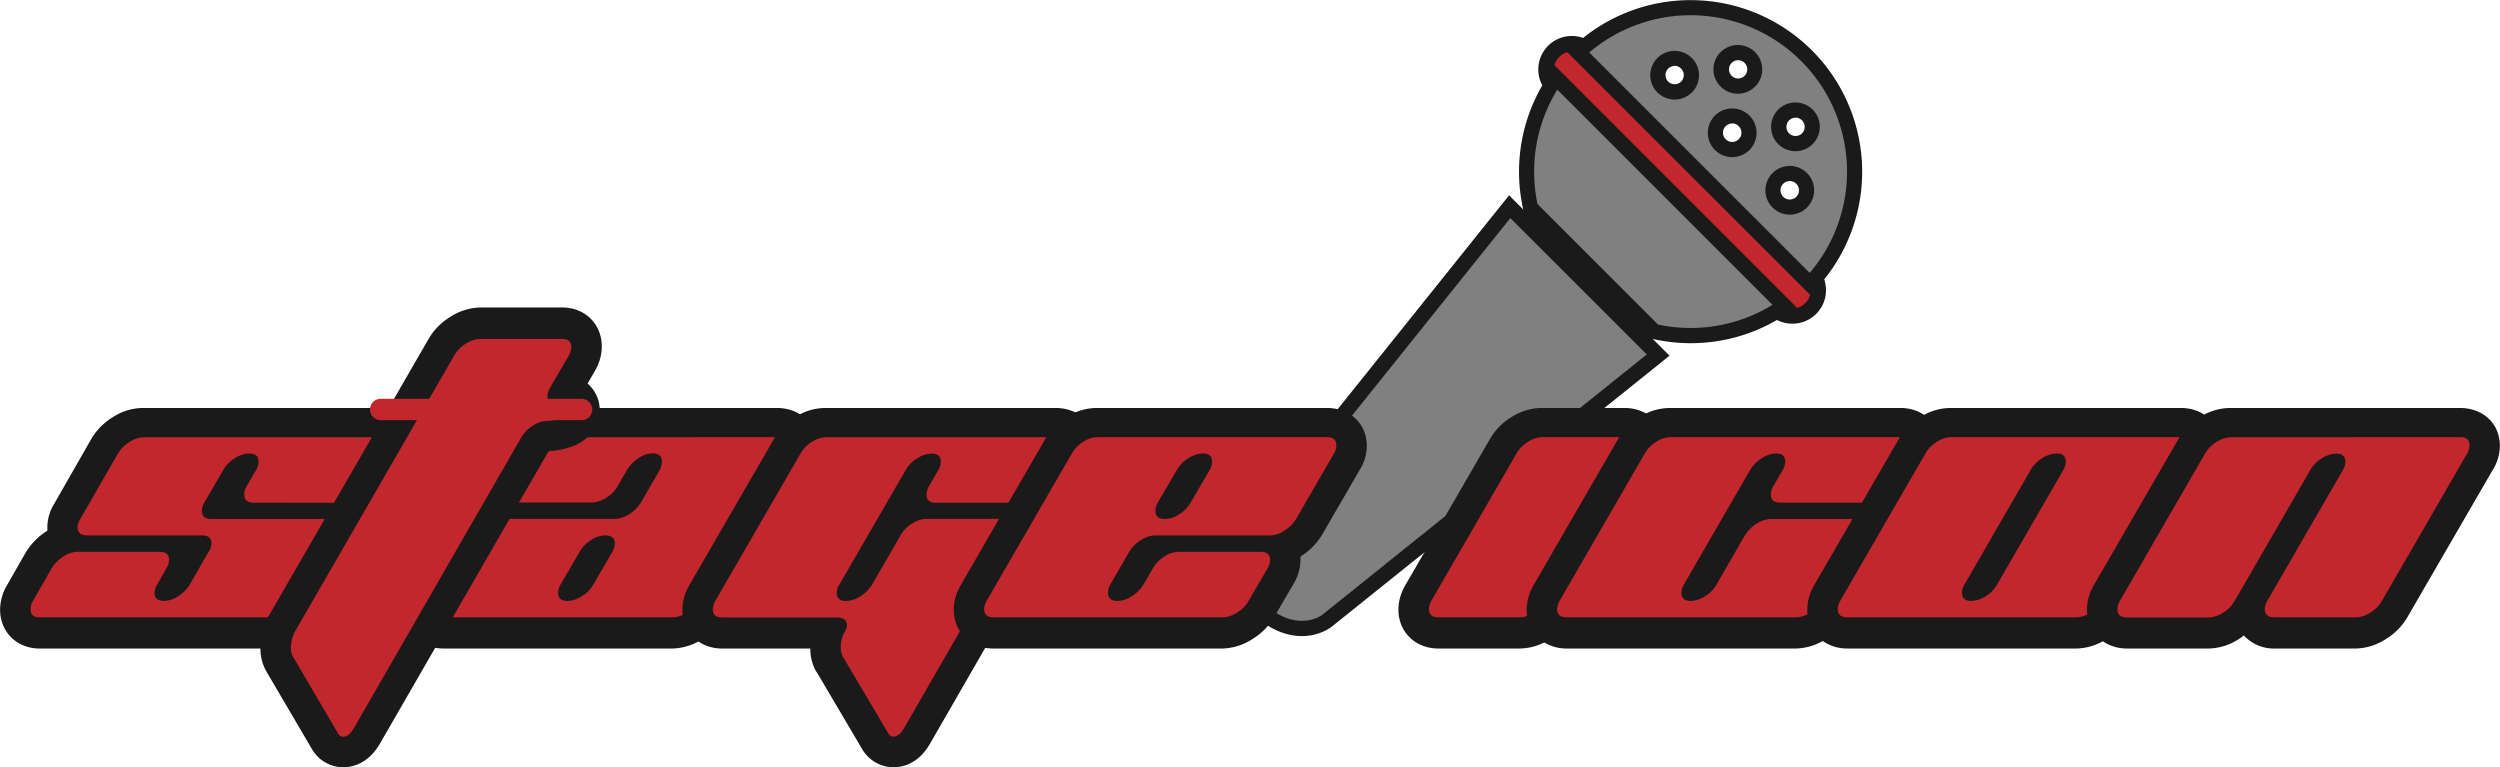
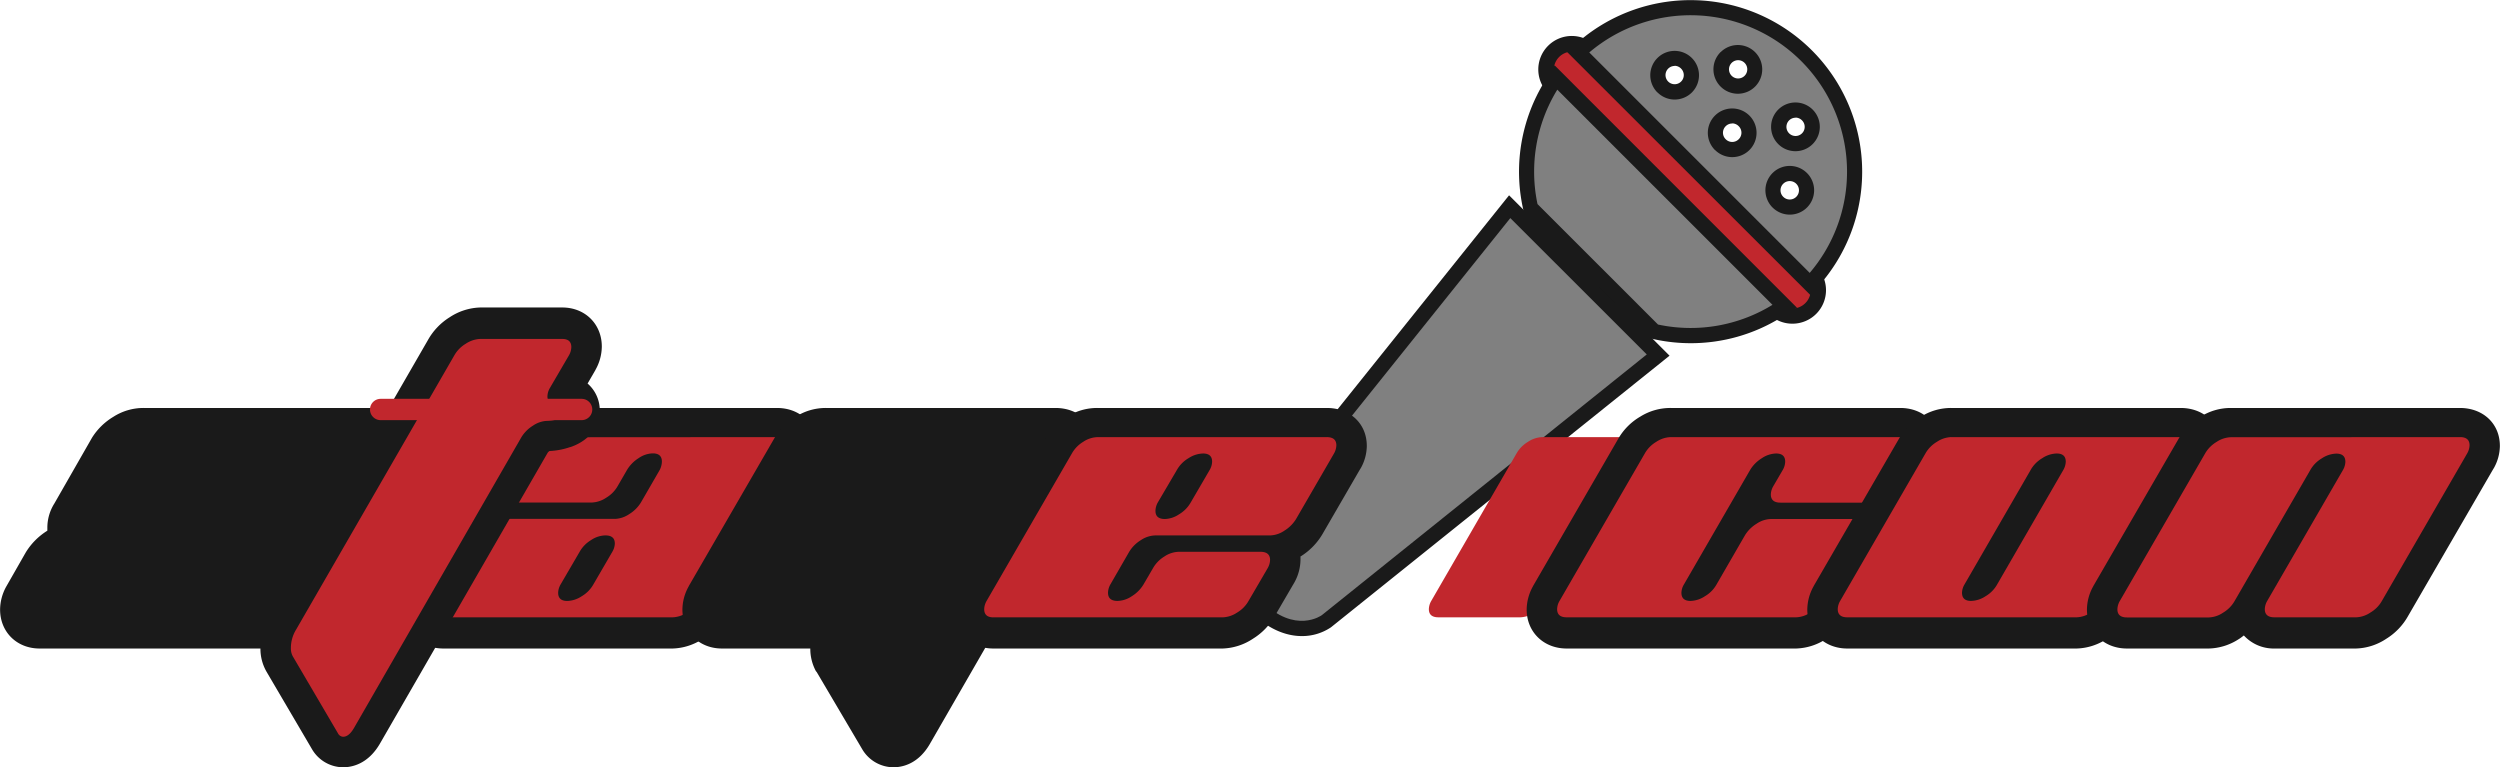
<svg xmlns="http://www.w3.org/2000/svg" viewBox="0 0 821.02 251.97">
  <defs>
    <style>.cls-1{fill:#1a1a1a;}.cls-2{fill:gray;}.cls-3{fill:#c1272d;}</style>
  </defs>
  <g id="Layer_2" data-name="Layer 2">
    <path class="cls-1" d="M657,482.91c-4,0-10.16-1.37-16.71-7.93l-.1-.1-.09-.1c-4.94-5.52-11.38-18.78-.69-29.72l85.67-106.9,52.7,52.67L666.63,480l-.08.06A16.91,16.91,0,0,1,657,482.91Z" transform="translate(-229.49 -274.02)" />
    <path class="cls-2" d="M725.49,345.64l44.81,44.78L663.58,476.05s-8.72,6.43-19.76-4.61c0,0-11.2-12.51-.67-23.05Z" transform="translate(-229.49 -274.02)" />
    <path class="cls-1" d="M818.13,380.32a10.92,10.92,0,0,1-7.78-3.22L738,304.71a11,11,0,1,1,15.56-15.55l72.39,72.39a11,11,0,0,1-7.78,18.77Z" transform="translate(-229.49 -274.02)" />
    <path class="cls-3" d="M813.89,373.57,741.5,301.18a6,6,0,0,1,8.48-8.49l72.4,72.39a6,6,0,0,1-8.49,8.49Z" transform="translate(-229.49 -274.02)" />
    <path class="cls-1" d="M784.69,386.73A56.59,56.59,0,0,1,773,385.49l-1.45-.31-41.67-41.65-.31-1.45a56.44,56.44,0,0,1,7.14-41.23l3.32-5.38,79.6,79.61-5.39,3.31A56.22,56.22,0,0,1,784.69,386.73Z" transform="translate(-229.49 -274.02)" />
    <path class="cls-2" d="M740.92,303.47a51.48,51.48,0,0,0-6.5,37.57L774,380.6a51.3,51.3,0,0,0,37.58-6.47Z" transform="translate(-229.49 -274.02)" />
    <path class="cls-1" d="M744.05,291l4.13-3.52a56.36,56.36,0,0,1,79.44,79.45L824.11,371Zm73.22,42.49a3,3,0,0,0-2.15.88,3,3,0,0,0,0,4.28,3,3,0,0,0,2.14.89,3,3,0,1,0,0-6.05Zm-18.91-18.91a3,3,0,0,0-2.14.89,3,3,0,0,0,0,4.27,3,3,0,0,0,4.28,0,3,3,0,0,0,0-4.27A3,3,0,0,0,798.36,314.54Zm20.8-1.9a3,3,0,1,0,2.14.89A3,3,0,0,0,819.16,312.64Zm-39.71-17a3,3,0,1,0,2.14.89A3,3,0,0,0,779.45,295.63Zm20.8-1.89a3,3,0,1,0,2.14,5.16,3,3,0,0,0-2.14-5.16Z" transform="translate(-229.49 -274.02)" />
    <path class="cls-2" d="M836.07,330.37a51.38,51.38,0,0,0-84.65-39.12l72.39,72.39A51.11,51.11,0,0,0,836.07,330.37Zm-62.29-26a8,8,0,1,1,11.35,0A8,8,0,0,1,773.78,304.33Zm20.8-13.24a8,8,0,1,1,0,11.35A8,8,0,0,1,794.58,291.09Zm-1.9,32.15a8,8,0,1,1,11.35,0A8,8,0,0,1,792.68,323.24ZM813.49,310a8,8,0,1,1,0,11.35A8,8,0,0,1,813.49,310Zm-1.9,32.15a8,8,0,1,1,11.35,0A8,8,0,0,1,811.59,342.14Z" transform="translate(-229.49 -274.02)" />
    <path class="cls-1" d="M242.52,487c-7.55,0-13-5.46-13-12.81a15.88,15.88,0,0,1,2-7.5l6.4-11.2a21.72,21.72,0,0,1,7-7.11l.12-.09c0-.37,0-.75,0-1.13a14.9,14.9,0,0,1,2.29-7.77l12.36-21.59a20.92,20.92,0,0,1,7-6.88A18.34,18.34,0,0,1,276.71,408H352c7.61,0,13.13,5.12,13.13,12.47a14.58,14.58,0,0,1-2.28,7.67l-6.07,10.53a20.32,20.32,0,0,1-7.18,7.37l-.09,0c0,.36,0,.71,0,1.08a15.63,15.63,0,0,1-2,7.43l-.16.27L335.07,476.3a20.74,20.74,0,0,1-7.18,7.5,19,19,0,0,1-10,3.2Z" transform="translate(-229.49 -274.02)" />
-     <path class="cls-3" d="M312.69,439.09c-2,0-3-.9-3-2.69a5.67,5.67,0,0,1,.79-2.69l3.14-5.38a5.77,5.77,0,0,0,.78-2.69c0-1.8-1.05-2.69-3.14-2.69a9,9,0,0,0-4.65,1.56,10.45,10.45,0,0,0-3.76,3.81l-6.28,10.76a5.8,5.8,0,0,0-.78,2.69c0,1.8,1.05,2.7,3.14,2.7h37.67c2,0,3,.89,3,2.69a5.77,5.77,0,0,1-.78,2.69l-12.44,21.52a10.45,10.45,0,0,1-3.76,3.81,9.06,9.06,0,0,1-4.76,1.57H242.52c-2,0-3-.9-3-2.69a5.67,5.67,0,0,1,.79-2.69l6.16-10.76a11.74,11.74,0,0,1,3.81-3.81,8.82,8.82,0,0,1,4.71-1.57h26.9c2.1,0,3.14.9,3.14,2.69a5.27,5.27,0,0,1-.89,2.69l-3,5.38a5.2,5.2,0,0,0-.9,2.69c0,1.79,1,2.69,3.12,2.69a8.75,8.75,0,0,0,4.69-1.58,11.67,11.67,0,0,0,3.79-3.84L298,455.2a4.94,4.94,0,0,0,.95-2.68c0-1.78-1-2.67-3.14-2.67H258.1c-2.09,0-3.14-.9-3.14-2.69a5.2,5.2,0,0,1,.9-2.69L268.19,423a11.68,11.68,0,0,1,3.81-3.82,8.84,8.84,0,0,1,4.71-1.56H352c2.09,0,3.13.89,3.13,2.68a5.28,5.28,0,0,1-.89,2.7l-6.17,10.76a10.49,10.49,0,0,1-3.75,3.81,9.09,9.09,0,0,1-4.77,1.57Z" transform="translate(-229.49 -274.02)" />
    <path class="cls-1" d="M375.12,487c-7.61,0-13.13-5.46-13.13-12.81a15.85,15.85,0,0,1,2-7.49l.15-.3,12.53-21.68a21.63,21.63,0,0,1,7-7.11.57.57,0,0,1,.13-.08c0-.37,0-.75,0-1.13a15.64,15.64,0,0,1,2-7.43l.17-.3L392.1,418a19.84,19.84,0,0,1,7.16-7.14A18.67,18.67,0,0,1,409.31,408h75.33c7.55,0,13,5.12,13,12.47a15.23,15.23,0,0,1-2,7.32l-.15.22-28,48.32a20.69,20.69,0,0,1-7.18,7.48,18.86,18.86,0,0,1-9.93,3.19Z" transform="translate(-229.49 -274.02)" />
    <path class="cls-3" d="M484.64,417.57c2,0,3,.89,3,2.68a5.79,5.79,0,0,1-.79,2.7l-28,48.42a10.3,10.3,0,0,1-3.76,3.81,8.91,8.91,0,0,1-4.65,1.57H375.12c-2.09,0-3.13-.9-3.13-2.69a5.77,5.77,0,0,1,.78-2.69l12.44-21.52A11.56,11.56,0,0,1,389,446a8.82,8.82,0,0,1,4.71-1.57H431.4a8.88,8.88,0,0,0,4.73-1.57,11.6,11.6,0,0,0,3.83-3.8l6.2-10.73a6.3,6.3,0,0,0,.7-2.71c0-1.81-1-2.71-3-2.71a8.55,8.55,0,0,0-4.66,1.58,11.63,11.63,0,0,0-3.78,3.84l-3.12,5.39a10.49,10.49,0,0,1-3.77,3.78,9.08,9.08,0,0,1-4.66,1.55h-27c-2.1,0-3.15-.9-3.15-2.69a5.67,5.67,0,0,1,.79-2.69L400.79,423a10.55,10.55,0,0,1,3.76-3.82,9.13,9.13,0,0,1,4.76-1.56Zm-54.05,37.65a5.61,5.61,0,0,0,.81-2.69c0-1.79-1-2.68-3.14-2.68a8.77,8.77,0,0,0-4.71,1.57,10.5,10.5,0,0,0-3.7,3.81L413.57,466a5.77,5.77,0,0,0-.78,2.69c0,1.79,1,2.69,3,2.69a9.06,9.06,0,0,0,4.77-1.57,10.42,10.42,0,0,0,3.76-3.8Z" transform="translate(-229.49 -274.02)" />
    <path class="cls-1" d="M522.86,526a12,12,0,0,1-10.25-6l-15-25.43-.09,0A15.41,15.41,0,0,1,495.6,487h-29c-7.55,0-13-5.46-13-12.81a15.85,15.85,0,0,1,2-7.49l.15-.31,28-48.36a20.09,20.09,0,0,1,7-7.11A18.36,18.36,0,0,1,500.78,408h75.33c7.61,0,13.14,5.12,13.14,12.47a15.23,15.23,0,0,1-2,7.32l-.17.25-6.23,10.65a20.24,20.24,0,0,1-7.16,7.33l-.09.05c0,.36,0,.72,0,1.09a15.63,15.63,0,0,1-2,7.43l-.14.25-36.44,63.22C531.14,525,525.73,526,522.86,526Z" transform="translate(-229.49 -274.02)" />
-     <path class="cls-3" d="M506.27,489.64a6.61,6.61,0,0,1-.67-3.14,9.56,9.56,0,0,1,1.35-5,4.25,4.25,0,0,0,.67-2.13q0-2.58-3.36-2.58H466.59c-2,0-3-.9-3-2.69a5.77,5.77,0,0,1,.78-2.69l28-48.42a10.69,10.69,0,0,1,3.7-3.82,8.89,8.89,0,0,1,4.71-1.56h75.33c2.09,0,3.14.89,3.14,2.68a5.79,5.79,0,0,1-.79,2.7l-6.28,10.76a10.49,10.49,0,0,1-3.75,3.81,9.06,9.06,0,0,1-4.77,1.57h-26.9c-2,0-3-.9-3-2.7a5.77,5.77,0,0,1,.78-2.69l3.12-5.38a5.58,5.58,0,0,0,.8-2.69c0-1.79-1-2.68-3-2.68a9.13,9.13,0,0,0-4.77,1.56,10.44,10.44,0,0,0-3.75,3.82L505.15,466a5.18,5.18,0,0,0-.89,2.69c0,1.79,1,2.69,3.13,2.69a8.74,8.74,0,0,0,4.7-1.57A11.68,11.68,0,0,0,515.9,466l9.31-16.13A10.45,10.45,0,0,1,529,446a9.06,9.06,0,0,1,4.76-1.57h26.91c2,0,3,.89,3,2.69a5.77,5.77,0,0,1-.78,2.69l-36.43,63.22q-1.68,2.91-3.59,2.91a2,2,0,0,1-1.68-1.12Z" transform="translate(-229.49 -274.02)" />
    <path class="cls-1" d="M555.71,487c-7.55,0-13-5.46-13-12.81a15.85,15.85,0,0,1,2-7.49l.16-.31,28-48.36a20,20,0,0,1,7-7.11A18.32,18.32,0,0,1,589.9,408h75.32c7.62,0,13.14,5.12,13.14,12.47a15.24,15.24,0,0,1-2,7.33l-.15.21-12.54,21.63a21.45,21.45,0,0,1-7,7.09l-.09,0c0,.38,0,.76,0,1.14a15.64,15.64,0,0,1-2,7.43l-.09.15-6.31,10.82a20.71,20.71,0,0,1-7.16,7.48A19.1,19.1,0,0,1,631,487Z" transform="translate(-229.49 -274.02)" />
    <path class="cls-3" d="M604.15,451.41a11.62,11.62,0,0,0-3.81,3.8l-6.18,10.72a5.78,5.78,0,0,0-.79,2.72c0,1.81,1,2.72,3.14,2.72a8.82,8.82,0,0,0,4.71-1.57A11.56,11.56,0,0,0,605,466l3.14-5.38a10.58,10.58,0,0,1,3.7-3.81,8.77,8.77,0,0,1,4.7-1.57h26.91c2.09,0,3.14.9,3.14,2.69a5.79,5.79,0,0,1-.79,2.69l-6.28,10.76a10.34,10.34,0,0,1-3.75,3.81,9.06,9.06,0,0,1-4.77,1.57H555.71c-2,0-3-.9-3-2.69a5.77,5.77,0,0,1,.78-2.69l28-48.42a10.53,10.53,0,0,1,3.7-3.82,8.84,8.84,0,0,1,4.71-1.56h75.32c2.09,0,3.14.89,3.14,2.68a5.77,5.77,0,0,1-.78,2.7l-12.46,21.52a11.68,11.68,0,0,1-3.82,3.81,8.83,8.83,0,0,1-4.72,1.57H608.87A8.89,8.89,0,0,0,604.15,451.41Zm5.55-12.34a6,6,0,0,0-.75,2.7c0,1.8,1,2.7,3.14,2.7a8.91,8.91,0,0,0,4.65-1.57,10.6,10.6,0,0,0,3.76-3.81l6.27-10.76a5.67,5.67,0,0,0,.79-2.69c0-1.8-1-2.69-3-2.69a9.19,9.19,0,0,0-4.78,1.56,10.42,10.42,0,0,0-3.76,3.8Z" transform="translate(-229.49 -274.02)" />
-     <path class="cls-1" d="M701.88,487c-7.62,0-13.14-5.46-13.14-12.81a15.89,15.89,0,0,1,2-7.5l.16-.3,28-48.36a20.07,20.07,0,0,1,7.17-7.16A18.49,18.49,0,0,1,736,408h26.9c7.62,0,13.14,5.12,13.14,12.47a15.22,15.22,0,0,1-2,7.32l-.16.22-28,48.32a20.58,20.58,0,0,1-7.17,7.48,18.89,18.89,0,0,1-9.93,3.19Z" transform="translate(-229.49 -274.02)" />
    <path class="cls-3" d="M701.88,476.75c-2.1,0-3.14-.9-3.14-2.69a5.77,5.77,0,0,1,.78-2.69l28-48.42a10.55,10.55,0,0,1,3.76-3.82,9,9,0,0,1,4.65-1.56h26.9c2.1,0,3.14.89,3.14,2.68a5.77,5.77,0,0,1-.78,2.7l-28,48.42a10.34,10.34,0,0,1-3.75,3.81,8.91,8.91,0,0,1-4.65,1.57Z" transform="translate(-229.49 -274.02)" />
    <path class="cls-1" d="M744,487c-7.61,0-13.14-5.46-13.14-12.81a15.91,15.91,0,0,1,2-7.5l.15-.3L761,418a19.91,19.91,0,0,1,7.17-7.16A18.68,18.68,0,0,1,778.21,408h75.33c7.54,0,13,5.12,13,12.47a15.22,15.22,0,0,1-2,7.32l-.17.25-6.23,10.65a20.39,20.39,0,0,1-7.14,7.32c0,.38,0,.76,0,1.15A15,15,0,0,1,848.8,455L836.46,476.3a20.74,20.74,0,0,1-7.18,7.5,18.9,18.9,0,0,1-9.93,3.2Z" transform="translate(-229.49 -274.02)" />
    <path class="cls-3" d="M814.19,439.09c-2.09,0-3.14-.9-3.14-2.69a5.67,5.67,0,0,1,.79-2.69l3.14-5.38a5.77,5.77,0,0,0,.78-2.69c0-1.8-1-2.69-3-2.69a8.77,8.77,0,0,0-4.7,1.57,11.52,11.52,0,0,0-3.8,3.81L782.48,466a5.66,5.66,0,0,0-.8,2.68c0,1.8,1,2.69,3,2.69a9,9,0,0,0,4.76-1.57,10.3,10.3,0,0,0,3.76-3.81l9.32-16.13a11.49,11.49,0,0,1,3.81-3.82,8.77,8.77,0,0,1,4.7-1.57H838c2.09,0,3.13.89,3.13,2.69a5.27,5.27,0,0,1-.89,2.69l-12.45,21.52a10.34,10.34,0,0,1-3.75,3.81,8.91,8.91,0,0,1-4.65,1.57H744c-2.09,0-3.14-.9-3.14-2.69a5.67,5.67,0,0,1,.79-2.69l28-48.42a10.39,10.39,0,0,1,3.76-3.82,9.1,9.1,0,0,1,4.76-1.56h75.33c2,0,3,.89,3,2.68a5.77,5.77,0,0,1-.78,2.7l-6.28,10.76a10.49,10.49,0,0,1-3.75,3.81,9,9,0,0,1-4.66,1.57Z" transform="translate(-229.49 -274.02)" />
    <path class="cls-1" d="M836.16,487c-7.61,0-13.14-5.46-13.14-12.81a15.91,15.91,0,0,1,2-7.5l.15-.3,28-48.36a19.91,19.91,0,0,1,7.17-7.16,18.49,18.49,0,0,1,9.94-2.87h75.33c7.61,0,13.13,5.12,13.13,12.47a15.16,15.16,0,0,1-2,7.33l-.15.21-28,48.32a20.58,20.58,0,0,1-7.17,7.48,18.89,18.89,0,0,1-9.93,3.19Z" transform="translate(-229.49 -274.02)" />
    <path class="cls-3" d="M945.57,417.57c2.09,0,3.13.89,3.13,2.68a5.77,5.77,0,0,1-.78,2.7l-28,48.42a10.45,10.45,0,0,1-3.76,3.81,8.91,8.91,0,0,1-4.65,1.57H836.16c-2.09,0-3.14-.9-3.14-2.69a5.67,5.67,0,0,1,.79-2.69l28-48.42a10.39,10.39,0,0,1,3.76-3.82,9,9,0,0,1,4.65-1.56Zm-38.45,10.76a5.77,5.77,0,0,0,.78-2.69c0-1.8-1-2.69-3-2.69a9,9,0,0,0-4.76,1.57,10.42,10.42,0,0,0-3.75,3.81L874.62,466a5.64,5.64,0,0,0-.79,2.68c0,1.8,1,2.69,3,2.69a9.09,9.09,0,0,0,4.77-1.57,10.34,10.34,0,0,0,3.75-3.81Z" transform="translate(-229.49 -274.02)" />
    <path class="cls-1" d="M976.39,487a13.3,13.3,0,0,1-10-4.29c-.51.38-1,.81-1.61,1.16a18.85,18.85,0,0,1-9.92,3.13H928c-7.62,0-13.14-5.46-13.14-12.81a15.79,15.79,0,0,1,2-7.5l.15-.3,28-48.36a19.91,19.91,0,0,1,7.17-7.16A18.49,18.49,0,0,1,962,408h75.33c7.61,0,13.14,5.12,13.14,12.47a15.23,15.23,0,0,1-2,7.32l-.15.22-28,48.32a20.66,20.66,0,0,1-7.17,7.48,18.92,18.92,0,0,1-9.94,3.19Z" transform="translate(-229.49 -274.02)" />
    <path class="cls-3" d="M1037.37,417.57c2.09,0,3.14.89,3.14,2.68a5.68,5.68,0,0,1-.79,2.7l-28,48.42a10.3,10.3,0,0,1-3.76,3.81,8.91,8.91,0,0,1-4.65,1.57h-26.9c-2.09,0-3.14-.9-3.14-2.69a5.67,5.67,0,0,1,.79-2.69l24.88-43a5.79,5.79,0,0,0,.79-2.69c0-1.8-1-2.69-3-2.69a9.06,9.06,0,0,0-4.76,1.57,10.42,10.42,0,0,0-3.75,3.81l-24.88,43.05a10.5,10.5,0,0,1-3.76,3.8,8.91,8.91,0,0,1-4.65,1.57H928c-2.1,0-3.14-.9-3.14-2.69a5.77,5.77,0,0,1,.78-2.69l28-48.42a10.55,10.55,0,0,1,3.76-3.82,9,9,0,0,1,4.65-1.56Z" transform="translate(-229.49 -274.02)" />
    <path class="cls-1" d="M342.17,526a11.94,11.94,0,0,1-10.25-6L317.07,494.7a15.07,15.07,0,0,1-2.05-7.86,21.5,21.5,0,0,1,3.06-11.12l51.93-90a20.76,20.76,0,0,1,7.17-7.52A19.19,19.19,0,0,1,387.23,375h26.9c7.55,0,13,5.48,13,12.83a15.79,15.79,0,0,1-2,7.5l-.17.34-2.5,4.31a11.67,11.67,0,0,1,4,8.72c0,2.07-.7,9.05-9.64,12.15l-.11,0a24.11,24.11,0,0,1-6.74,1.29l0,0a2.2,2.2,0,0,0-.58.5l-55,95.37C350.44,525,345,526,342.17,526Z" transform="translate(-229.49 -274.02)" />
    <path class="cls-3" d="M345.76,513.07q-1.68,2.91-3.59,2.91a2,2,0,0,1-1.68-1.12l-14.8-25.22a5.35,5.35,0,0,1-.67-2.8,11.53,11.53,0,0,1,1.68-6l52-90.13a10.52,10.52,0,0,1,3.76-3.81,9.15,9.15,0,0,1,4.76-1.57h26.9c2,0,3,.9,3,2.69a5.73,5.73,0,0,1-.78,2.69l-6.28,10.76a5.82,5.82,0,0,0-.79,2.69c0,1.8,1.05,2.69,3.14,2.69,2.69,0,4,.64,4,1.91s-1,2-2.92,2.69a13.69,13.69,0,0,1-4.26.78,8.85,8.85,0,0,0-4.7,1.57,11.61,11.61,0,0,0-3.82,3.82Z" transform="translate(-229.49 -274.02)" />
    <path class="cls-3" d="M424,408.5a3.5,3.5,0,0,1-3.5,3.5h-66a3.5,3.5,0,0,1-3.5-3.5h0a3.5,3.5,0,0,1,3.5-3.5h66a3.5,3.5,0,0,1,3.5,3.5Z" transform="translate(-229.49 -274.02)" />
  </g>
</svg>